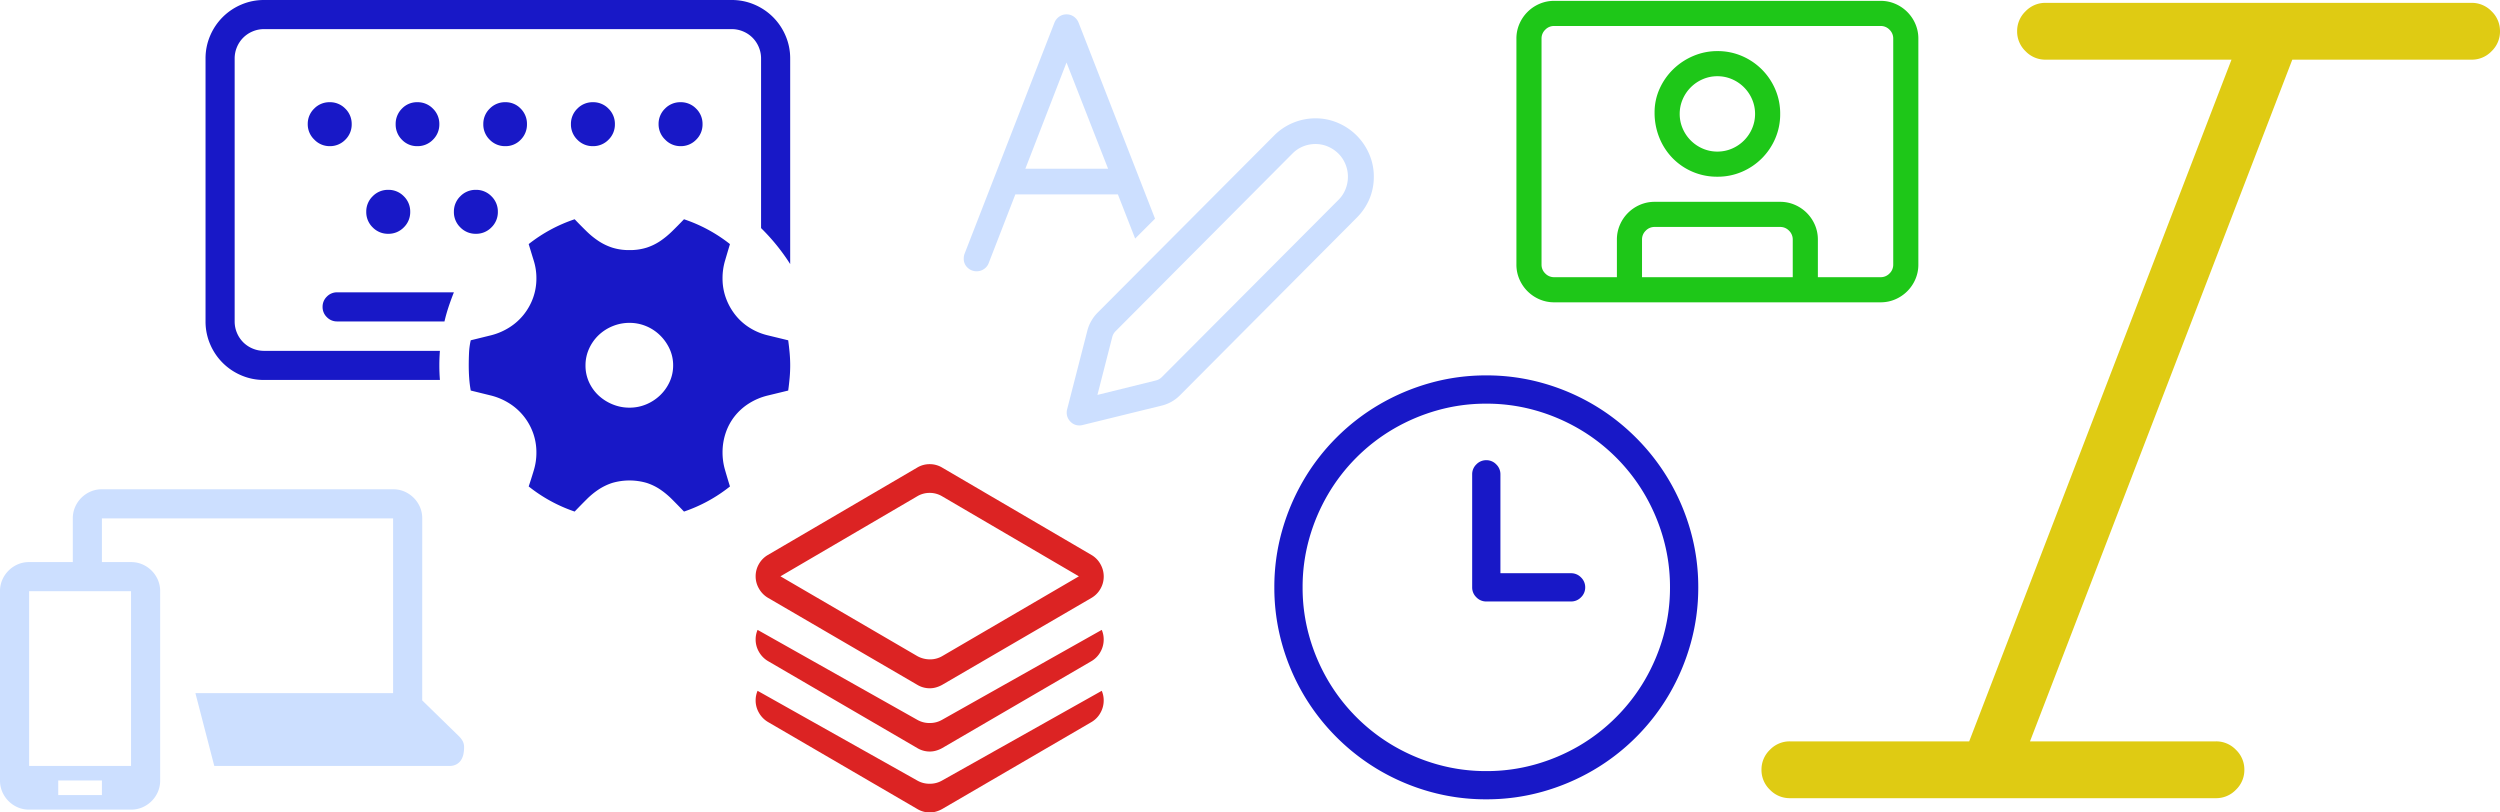
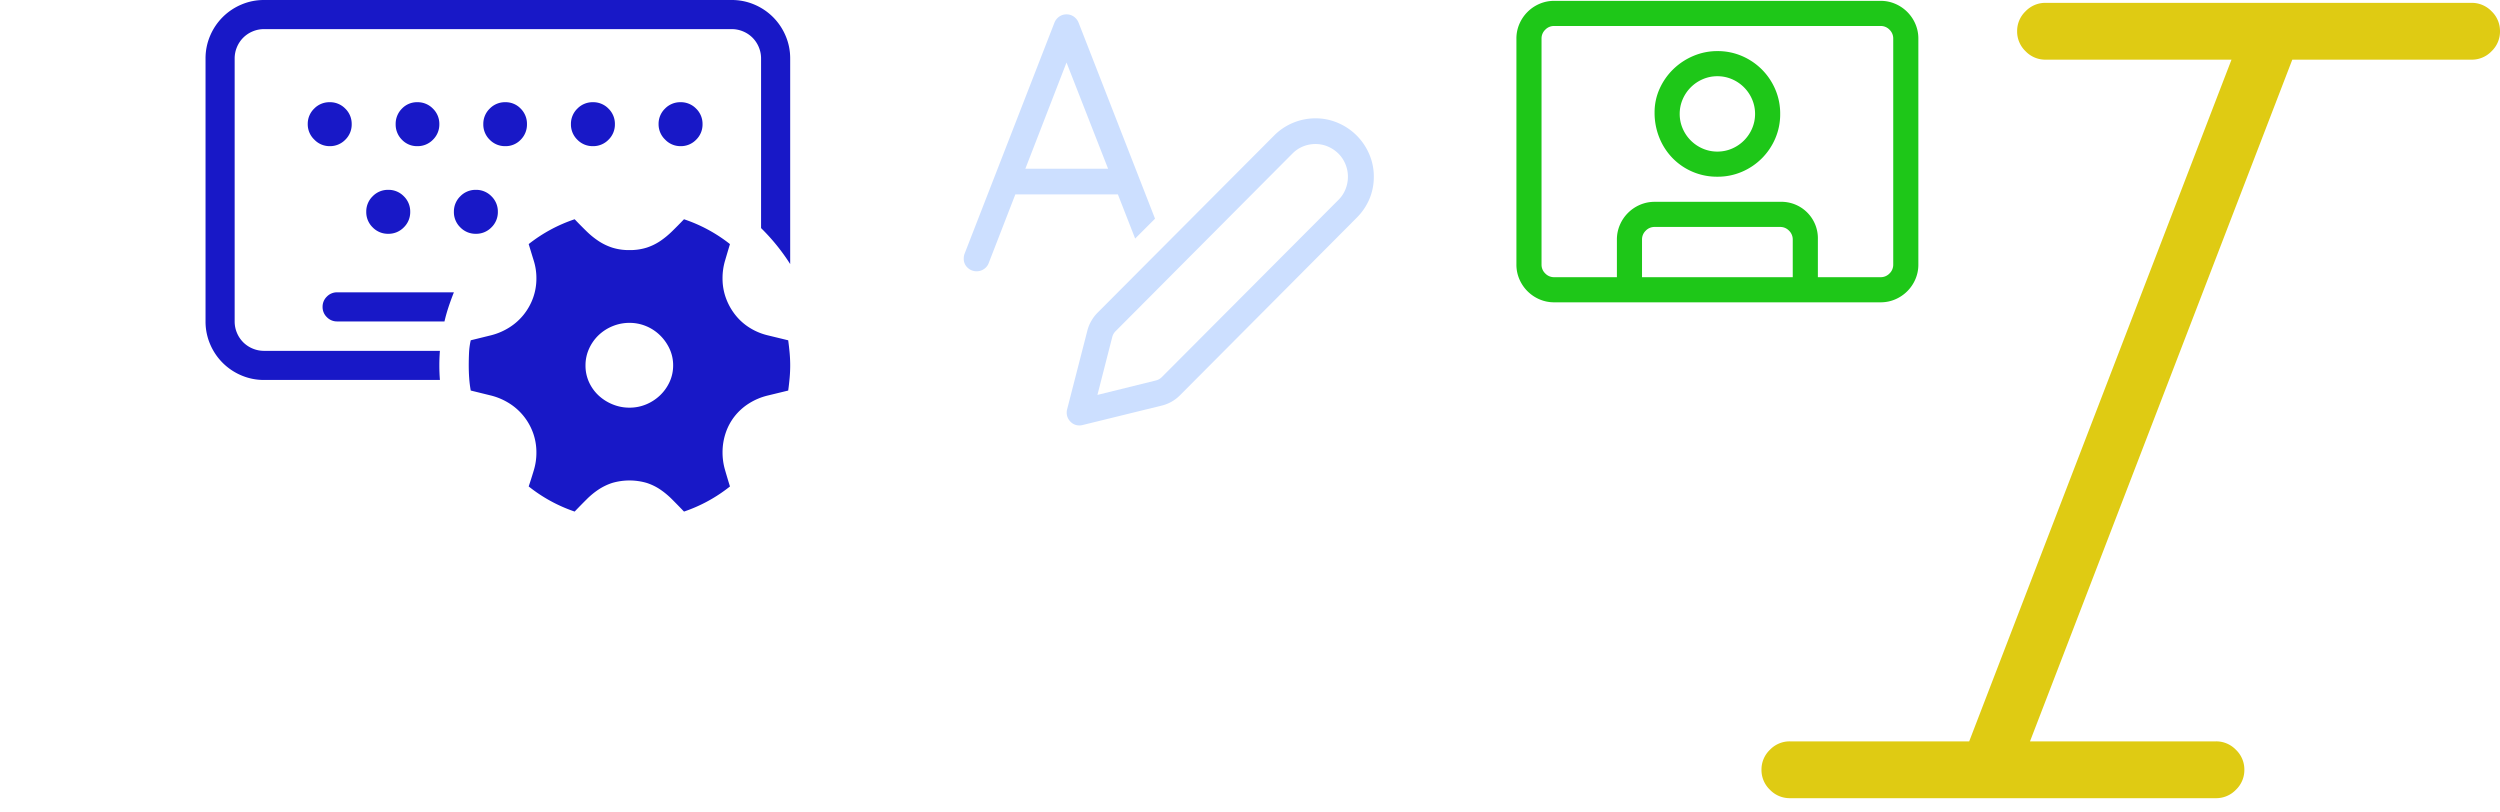
<svg xmlns="http://www.w3.org/2000/svg" width="547.344" height="177.877" viewBox="0 0 547.344 177.877">
  <g id="グループ_656" data-name="グループ 656" transform="translate(-18.229 -12.813)">
    <path id="パス_1178" data-name="パス 1178" d="M12.813-32a12.529,12.529,0,0,1-4.969-1A12.87,12.87,0,0,1,3.75-35.75,12.87,12.87,0,0,1,1-39.844a12.529,12.529,0,0,1-1-4.969v-57.562a12.529,12.529,0,0,1,1-4.969,12.87,12.87,0,0,1,2.75-4.094,12.87,12.87,0,0,1,4.094-2.75,12.529,12.529,0,0,1,4.969-1H115.188a12.529,12.529,0,0,1,4.969,1,12.87,12.87,0,0,1,4.094,2.75,12.871,12.871,0,0,1,2.75,4.094,12.529,12.529,0,0,1,1,4.969v45a44.7,44.7,0,0,0-6.375-7.875v-37.125a6.377,6.377,0,0,0-.5-2.5,6.39,6.39,0,0,0-1.375-2.062,6.39,6.39,0,0,0-2.062-1.375,6.378,6.378,0,0,0-2.5-.5H12.813a6.377,6.377,0,0,0-2.5.5,6.39,6.39,0,0,0-2.062,1.375,6.39,6.39,0,0,0-1.375,2.063,6.377,6.377,0,0,0-.5,2.5v57.563a6.377,6.377,0,0,0,.5,2.5A6.39,6.39,0,0,0,8.25-40.25a6.39,6.39,0,0,0,2.063,1.375,6.377,6.377,0,0,0,2.5.5h38.5q-.063.813-.094,1.594t-.031,1.594q0,.813.031,1.594T51.313-32Zm9.563-56a4.639,4.639,0,0,1,1.406-3.406,4.639,4.639,0,0,1,3.406-1.406,4.639,4.639,0,0,1,3.406,1.406A4.639,4.639,0,0,1,32-88a4.639,4.639,0,0,1-1.406,3.406,4.639,4.639,0,0,1-3.406,1.406,4.62,4.62,0,0,1-3.375-1.437A4.62,4.62,0,0,1,22.375-88Zm19.25,0A4.693,4.693,0,0,1,43-91.406a4.537,4.537,0,0,1,3.375-1.406,4.639,4.639,0,0,1,3.406,1.406A4.639,4.639,0,0,1,51.188-88a4.639,4.639,0,0,1-1.406,3.406,4.639,4.639,0,0,1-3.406,1.406A4.537,4.537,0,0,1,43-84.594,4.693,4.693,0,0,1,41.625-88Zm19.188,0a4.639,4.639,0,0,1,1.406-3.406,4.639,4.639,0,0,1,3.406-1.406A4.537,4.537,0,0,1,69-91.406,4.693,4.693,0,0,1,70.375-88,4.693,4.693,0,0,1,69-84.594a4.537,4.537,0,0,1-3.375,1.406,4.639,4.639,0,0,1-3.406-1.406A4.639,4.639,0,0,1,60.813-88ZM80-88a4.639,4.639,0,0,1,1.406-3.406,4.639,4.639,0,0,1,3.406-1.406,4.639,4.639,0,0,1,3.406,1.406A4.639,4.639,0,0,1,89.625-88a4.639,4.639,0,0,1-1.406,3.406,4.639,4.639,0,0,1-3.406,1.406,4.639,4.639,0,0,1-3.406-1.406A4.639,4.639,0,0,1,80-88Zm19.188,0a4.639,4.639,0,0,1,1.406-3.406A4.639,4.639,0,0,1,104-92.812a4.639,4.639,0,0,1,3.406,1.406A4.639,4.639,0,0,1,108.813-88a4.639,4.639,0,0,1-1.406,3.406A4.639,4.639,0,0,1,104-83.187a4.62,4.62,0,0,1-3.375-1.437A4.62,4.62,0,0,1,99.188-88Zm-64,19.188a4.639,4.639,0,0,1,1.406-3.406A4.639,4.639,0,0,1,40-73.625a4.639,4.639,0,0,1,3.406,1.406,4.639,4.639,0,0,1,1.406,3.406,4.639,4.639,0,0,1-1.406,3.406A4.639,4.639,0,0,1,40-64a4.639,4.639,0,0,1-3.406-1.406A4.639,4.639,0,0,1,35.188-68.812Zm19.188,0a4.639,4.639,0,0,1,1.406-3.406,4.639,4.639,0,0,1,3.406-1.406,4.639,4.639,0,0,1,3.406,1.406A4.639,4.639,0,0,1,64-68.812a4.639,4.639,0,0,1-1.406,3.406A4.639,4.639,0,0,1,59.188-64a4.639,4.639,0,0,1-3.406-1.406A4.639,4.639,0,0,1,54.375-68.812ZM80.813-3.187a33.369,33.369,0,0,1-10.062-5.5q.625-1.875,1.156-3.656a13.165,13.165,0,0,0,.531-3.781,12.471,12.471,0,0,0-.719-4.25,12.837,12.837,0,0,0-2.031-3.656,12.6,12.6,0,0,0-3.125-2.812,13.875,13.875,0,0,0-3.937-1.719l-4.562-1.125a24.788,24.788,0,0,1-.344-2.75q-.094-1.375-.094-2.75t.063-2.75a15.579,15.579,0,0,1,.375-2.75l4.563-1.125a13.875,13.875,0,0,0,3.938-1.719,12.6,12.6,0,0,0,3.125-2.812A12.837,12.837,0,0,0,71.719-50a12.471,12.471,0,0,0,.719-4.25,12.79,12.79,0,0,0-.562-3.812q-.562-1.812-1.125-3.687a33.268,33.268,0,0,1,10.063-5.437q1.375,1.438,2.625,2.656a17.773,17.773,0,0,0,2.625,2.125,12.455,12.455,0,0,0,3,1.438,12.069,12.069,0,0,0,3.75.531,12.069,12.069,0,0,0,3.75-.531,11.879,11.879,0,0,0,2.969-1.437,18.7,18.7,0,0,0,2.594-2.125q1.25-1.219,2.625-2.656a33.268,33.268,0,0,1,10.063,5.438q-.562,1.875-1.094,3.688a13.486,13.486,0,0,0-.531,3.813,12.471,12.471,0,0,0,.719,4.25,13.271,13.271,0,0,0,2,3.656,12.324,12.324,0,0,0,3.063,2.813,13.326,13.326,0,0,0,3.969,1.719l4.625,1.125q.188,1.375.313,2.75t.125,2.75q0,1.375-.125,2.75t-.312,2.75l-4.625,1.125a13.748,13.748,0,0,0-4,1.719,12.383,12.383,0,0,0-3.094,2.781,12.141,12.141,0,0,0-1.969,3.656,13.263,13.263,0,0,0-.687,4.281,13.589,13.589,0,0,0,.531,3.781q.531,1.844,1.094,3.656a33.369,33.369,0,0,1-10.062,5.5q-1.375-1.437-2.625-2.687a17.576,17.576,0,0,0-2.594-2.156,11.879,11.879,0,0,0-2.969-1.437,13.5,13.5,0,0,0-7.5,0,12.455,12.455,0,0,0-3,1.438,16.764,16.764,0,0,0-2.625,2.156Q82.187-4.625,80.813-3.187Zm-52-41.625a3.069,3.069,0,0,1-2.25-.937A3.069,3.069,0,0,1,25.625-48a3.069,3.069,0,0,1,.938-2.25,3.069,3.069,0,0,1,2.25-.937H54.375q-.625,1.563-1.156,3.156t-.906,3.219Zm73.563,9.625a8.523,8.523,0,0,0-.781-3.625A9.958,9.958,0,0,0,99.5-41.781a9.6,9.6,0,0,0-3.031-2,9.381,9.381,0,0,0-3.656-.719,9.612,9.612,0,0,0-3.687.719,9.781,9.781,0,0,0-3.062,1.969,9.456,9.456,0,0,0-2.094,2.969,8.733,8.733,0,0,0-.781,3.656,8.669,8.669,0,0,0,.781,3.688,9.186,9.186,0,0,0,2.094,2.906,10.083,10.083,0,0,0,3.063,1.938,9.612,9.612,0,0,0,3.688.719,9.381,9.381,0,0,0,3.656-.719A9.879,9.879,0,0,0,99.5-28.625a9.562,9.562,0,0,0,2.094-2.937A8.523,8.523,0,0,0,102.375-35.187Z" transform="translate(63.229 128.001)" fill="#1818c7" />
    <path id="パス_1177" data-name="パス 1177" d="M41.88-45.308l-4.351,4.351L33.75-50.625H11.294L5.449-35.552a2.662,2.662,0,0,1-1.033,1.274,2.76,2.76,0,0,1-1.56.483,2.832,2.832,0,0,1-2.021-.791A2.611,2.611,0,0,1,0-36.562a3.614,3.614,0,0,1,.044-.549,2.307,2.307,0,0,1,.132-.505L19.863-88.242a2.945,2.945,0,0,1,1.055-1.318,2.728,2.728,0,0,1,1.582-.483,2.728,2.728,0,0,1,1.582.483,2.945,2.945,0,0,1,1.055,1.318ZM22.5-79.5,13.491-56.25H31.6ZM76.992-67.28a12.339,12.339,0,0,1,4.966,1.011,13.014,13.014,0,0,1,4.065,2.747,13.014,13.014,0,0,1,2.747,4.065,12.339,12.339,0,0,1,1.011,4.966,12.389,12.389,0,0,1-.967,4.878A12.942,12.942,0,0,1,86-45.483L47.329-6.636a8.364,8.364,0,0,1-3.955,2.241L26.016-.132a3.274,3.274,0,0,1-.33.066,2.7,2.7,0,0,1-.374.022,2.631,2.631,0,0,1-1.956-.835,2.739,2.739,0,0,1-.813-1.978,2.7,2.7,0,0,1,.022-.374,3.274,3.274,0,0,1,.066-.33L27.07-20.83a8.162,8.162,0,0,1,.857-2.087,8.451,8.451,0,0,1,1.34-1.78L67.983-63.545a12.587,12.587,0,0,1,4.153-2.769A12.652,12.652,0,0,1,76.992-67.28Zm0,5.625a7.106,7.106,0,0,0-2.7.527,6.926,6.926,0,0,0-2.307,1.538L33.267-20.7a2.724,2.724,0,0,0-.747,1.274l-3.252,12.7L42.056-9.888a2.719,2.719,0,0,0,1.318-.747l38.672-38.8a6.871,6.871,0,0,0,1.538-2.329,7.272,7.272,0,0,0,.527-2.725,7.127,7.127,0,0,0-.549-2.769,7,7,0,0,0-1.516-2.285,7.37,7.37,0,0,0-2.263-1.538A6.842,6.842,0,0,0,76.992-61.655Z" transform="translate(229.229 106.001)" fill="#ccdfff" />
-     <path id="パス_1176" data-name="パス 1176" d="M8.25-11a7.987,7.987,0,0,1-3.18-.645,8.354,8.354,0,0,1-2.643-1.783A8.354,8.354,0,0,1,.645-16.07,7.987,7.987,0,0,1,0-19.25v-49.5a7.987,7.987,0,0,1,.645-3.18,8.354,8.354,0,0,1,1.783-2.643A8.354,8.354,0,0,1,5.07-76.355,7.987,7.987,0,0,1,8.25-77h71.5a7.987,7.987,0,0,1,3.18.645,8.354,8.354,0,0,1,2.643,1.783,8.354,8.354,0,0,1,1.783,2.643A7.987,7.987,0,0,1,88-68.75v49.5a7.987,7.987,0,0,1-.645,3.18,8.354,8.354,0,0,1-1.783,2.643,8.354,8.354,0,0,1-2.643,1.783A7.987,7.987,0,0,1,79.75-11ZM22-16.5v-8.25a7.987,7.987,0,0,1,.645-3.18,8.354,8.354,0,0,1,1.783-2.643,8.354,8.354,0,0,1,2.643-1.783A7.987,7.987,0,0,1,30.25-33h27.5a7.987,7.987,0,0,1,3.18.645,8.354,8.354,0,0,1,2.643,1.783,8.354,8.354,0,0,1,1.783,2.643A7.987,7.987,0,0,1,66-24.75v8.25H79.75a2.643,2.643,0,0,0,1.934-.816A2.643,2.643,0,0,0,82.5-19.25v-49.5a2.643,2.643,0,0,0-.816-1.934A2.643,2.643,0,0,0,79.75-71.5H8.25a2.643,2.643,0,0,0-1.934.816A2.643,2.643,0,0,0,5.5-68.75v49.5a2.643,2.643,0,0,0,.816,1.934A2.643,2.643,0,0,0,8.25-16.5Zm8.25-36.051a12.482,12.482,0,0,1,1.117-5.242,13.909,13.909,0,0,1,3.008-4.275,14.2,14.2,0,0,1,4.383-2.879A13.336,13.336,0,0,1,44-66a13.423,13.423,0,0,1,5.371,1.074,13.865,13.865,0,0,1,4.361,2.943,13.865,13.865,0,0,1,2.943,4.361A13.423,13.423,0,0,1,57.75-52.25a13.423,13.423,0,0,1-1.074,5.371,13.865,13.865,0,0,1-2.943,4.361,13.865,13.865,0,0,1-4.361,2.943A13.423,13.423,0,0,1,44-38.5a13.561,13.561,0,0,1-5.479-1.1A13.494,13.494,0,0,1,34.16-42.6a13.774,13.774,0,0,1-2.879-4.469A14.506,14.506,0,0,1,30.25-52.551Zm22,.3a7.987,7.987,0,0,0-.645-3.18,8.354,8.354,0,0,0-1.783-2.643,8.354,8.354,0,0,0-2.643-1.783A7.987,7.987,0,0,0,44-60.5a7.987,7.987,0,0,0-3.18.645,8.354,8.354,0,0,0-2.643,1.783,8.354,8.354,0,0,0-1.783,2.643,7.987,7.987,0,0,0-.645,3.18,7.987,7.987,0,0,0,.645,3.18,8.354,8.354,0,0,0,1.783,2.643,8.354,8.354,0,0,0,2.643,1.783A7.987,7.987,0,0,0,44-44a7.987,7.987,0,0,0,3.18-.645,8.354,8.354,0,0,0,2.643-1.783,8.354,8.354,0,0,0,1.783-2.643A7.987,7.987,0,0,0,52.25-52.25ZM27.5-16.5h33v-8.25a2.643,2.643,0,0,0-.816-1.934A2.643,2.643,0,0,0,57.75-27.5H30.25a2.643,2.643,0,0,0-1.934.816A2.643,2.643,0,0,0,27.5-24.75Z" transform="translate(350.229 90.001)" fill="#1ec718" />
-     <path id="パス_1175" data-name="パス 1175" d="M92.438-39.844l8.019,7.819a4.876,4.876,0,0,1,.847,1.1,2.777,2.777,0,0,1,.3,1.345,7.485,7.485,0,0,1-.149,1.519,3.729,3.729,0,0,1-.523,1.295,2.8,2.8,0,0,1-1,.921,3.067,3.067,0,0,1-1.519.349h-51.5L42.782-41.437h43.28v-38.25H22.313v9.563h6.375a6.177,6.177,0,0,1,2.49.5,6.479,6.479,0,0,1,2.017,1.37,6.479,6.479,0,0,1,1.37,2.017,6.178,6.178,0,0,1,.5,2.49v41.438a6.177,6.177,0,0,1-.5,2.49,6.479,6.479,0,0,1-1.37,2.017,6.479,6.479,0,0,1-2.017,1.37,6.177,6.177,0,0,1-2.49.5H6.375a6.177,6.177,0,0,1-2.49-.5,6.479,6.479,0,0,1-2.017-1.37A6.479,6.479,0,0,1,.5-19.822a6.177,6.177,0,0,1-.5-2.49V-63.75a6.177,6.177,0,0,1,.5-2.49,6.479,6.479,0,0,1,1.37-2.017,6.479,6.479,0,0,1,2.017-1.37,6.177,6.177,0,0,1,2.49-.5h9.563v-9.562a6.177,6.177,0,0,1,.5-2.49,6.479,6.479,0,0,1,1.37-2.017,6.479,6.479,0,0,1,2.017-1.37,6.178,6.178,0,0,1,2.49-.5h63.75a6.178,6.178,0,0,1,2.49.5,6.479,6.479,0,0,1,2.017,1.37,6.479,6.479,0,0,1,1.37,2.017,6.177,6.177,0,0,1,.5,2.49ZM6.375-25.5H28.688V-63.75H6.375Zm6.375,6.375h9.563v-3.187H12.75Z" transform="translate(18.229 206.001)" fill="#ccdfff" />
-     <path id="パス_1174" data-name="パス 1174" d="M5.438-57.009a5.313,5.313,0,0,1,.722-2.7,5.338,5.338,0,0,1,1.954-1.975L40.781-80.8a5.271,5.271,0,0,1,2.761-.765A5.271,5.271,0,0,1,46.3-80.8L78.971-61.682a5.293,5.293,0,0,1,1.954,2,5.428,5.428,0,0,1,.722,2.719,5.313,5.313,0,0,1-.722,2.7,5.338,5.338,0,0,1-1.954,1.975L46.3-33.262a6.261,6.261,0,0,1-1.3.552,4.881,4.881,0,0,1-1.423.212,5.271,5.271,0,0,1-2.761-.765L8.156-52.293a5.453,5.453,0,0,1-1.975-2A5.309,5.309,0,0,1,5.438-57.009ZM43.585-38.827a5.278,5.278,0,0,0,2.719-.722L76.21-57.009,46.3-74.511a5.271,5.271,0,0,0-2.761-.765,5.271,5.271,0,0,0-2.761.765l-29.906,17.5L40.824-39.549a5.453,5.453,0,0,0,1.317.531A5.624,5.624,0,0,0,43.585-38.827ZM5.438-43.16a5.269,5.269,0,0,1,.425-2.124l35,19.711a5.3,5.3,0,0,0,2.676.68,5.3,5.3,0,0,0,2.676-.68l35-19.711a5.269,5.269,0,0,1,.425,2.124,5.428,5.428,0,0,1-.722,2.719,5.293,5.293,0,0,1-1.954,2L46.3-19.414a6.261,6.261,0,0,1-1.3.552,4.882,4.882,0,0,1-1.423.212,5.271,5.271,0,0,1-2.761-.765L8.156-38.445a5.453,5.453,0,0,1-1.975-2A5.309,5.309,0,0,1,5.438-43.16Zm0,13.339a5.269,5.269,0,0,1,.425-2.124l35,19.668a5.3,5.3,0,0,0,2.676.68,5.3,5.3,0,0,0,2.676-.68l35-19.668a5.269,5.269,0,0,1,.425,2.124,5.428,5.428,0,0,1-.722,2.719,5.293,5.293,0,0,1-1.954,2L46.3-6.075a6.261,6.261,0,0,1-1.3.552,4.882,4.882,0,0,1-1.423.212,5.271,5.271,0,0,1-2.761-.765L8.156-25.106a5.453,5.453,0,0,1-1.975-2A5.309,5.309,0,0,1,5.438-29.821Z" transform="translate(178.229 196.001)" fill="#dc2323" />
+     <path id="パス_1176" data-name="パス 1176" d="M8.25-11a7.987,7.987,0,0,1-3.18-.645,8.354,8.354,0,0,1-2.643-1.783A8.354,8.354,0,0,1,.645-16.07,7.987,7.987,0,0,1,0-19.25v-49.5a7.987,7.987,0,0,1,.645-3.18,8.354,8.354,0,0,1,1.783-2.643A8.354,8.354,0,0,1,5.07-76.355,7.987,7.987,0,0,1,8.25-77h71.5a7.987,7.987,0,0,1,3.18.645,8.354,8.354,0,0,1,2.643,1.783,8.354,8.354,0,0,1,1.783,2.643A7.987,7.987,0,0,1,88-68.75v49.5a7.987,7.987,0,0,1-.645,3.18,8.354,8.354,0,0,1-1.783,2.643,8.354,8.354,0,0,1-2.643,1.783A7.987,7.987,0,0,1,79.75-11ZM22-16.5v-8.25a7.987,7.987,0,0,1,.645-3.18,8.354,8.354,0,0,1,1.783-2.643,8.354,8.354,0,0,1,2.643-1.783A7.987,7.987,0,0,1,30.25-33h27.5A7.987,7.987,0,0,1,66-24.75v8.25H79.75a2.643,2.643,0,0,0,1.934-.816A2.643,2.643,0,0,0,82.5-19.25v-49.5a2.643,2.643,0,0,0-.816-1.934A2.643,2.643,0,0,0,79.75-71.5H8.25a2.643,2.643,0,0,0-1.934.816A2.643,2.643,0,0,0,5.5-68.75v49.5a2.643,2.643,0,0,0,.816,1.934A2.643,2.643,0,0,0,8.25-16.5Zm8.25-36.051a12.482,12.482,0,0,1,1.117-5.242,13.909,13.909,0,0,1,3.008-4.275,14.2,14.2,0,0,1,4.383-2.879A13.336,13.336,0,0,1,44-66a13.423,13.423,0,0,1,5.371,1.074,13.865,13.865,0,0,1,4.361,2.943,13.865,13.865,0,0,1,2.943,4.361A13.423,13.423,0,0,1,57.75-52.25a13.423,13.423,0,0,1-1.074,5.371,13.865,13.865,0,0,1-2.943,4.361,13.865,13.865,0,0,1-4.361,2.943A13.423,13.423,0,0,1,44-38.5a13.561,13.561,0,0,1-5.479-1.1A13.494,13.494,0,0,1,34.16-42.6a13.774,13.774,0,0,1-2.879-4.469A14.506,14.506,0,0,1,30.25-52.551Zm22,.3a7.987,7.987,0,0,0-.645-3.18,8.354,8.354,0,0,0-1.783-2.643,8.354,8.354,0,0,0-2.643-1.783A7.987,7.987,0,0,0,44-60.5a7.987,7.987,0,0,0-3.18.645,8.354,8.354,0,0,0-2.643,1.783,8.354,8.354,0,0,0-1.783,2.643,7.987,7.987,0,0,0-.645,3.18,7.987,7.987,0,0,0,.645,3.18,8.354,8.354,0,0,0,1.783,2.643,8.354,8.354,0,0,0,2.643,1.783A7.987,7.987,0,0,0,44-44a7.987,7.987,0,0,0,3.18-.645,8.354,8.354,0,0,0,2.643-1.783,8.354,8.354,0,0,0,1.783-2.643A7.987,7.987,0,0,0,52.25-52.25ZM27.5-16.5h33v-8.25a2.643,2.643,0,0,0-.816-1.934A2.643,2.643,0,0,0,57.75-27.5H30.25a2.643,2.643,0,0,0-1.934.816A2.643,2.643,0,0,0,27.5-24.75Z" transform="translate(350.229 90.001)" fill="#1ec718" />
    <path id="パス_1173" data-name="パス 1173" d="M174.125-186.562a5.977,5.977,0,0,1,4.373,1.846,5.976,5.976,0,0,1,1.846,4.373,5.976,5.976,0,0,1-1.846,4.373,5.976,5.976,0,0,1-4.373,1.846H134.869L77.443-24.875h40.713a5.976,5.976,0,0,1,4.373,1.846,5.976,5.976,0,0,1,1.846,4.373,5.976,5.976,0,0,1-1.846,4.373,5.976,5.976,0,0,1-4.373,1.846H24.875A5.976,5.976,0,0,1,20.5-14.284a5.976,5.976,0,0,1-1.846-4.373A5.976,5.976,0,0,1,20.5-23.029a5.976,5.976,0,0,1,4.373-1.846H64.131l57.426-149.25H80.844a5.976,5.976,0,0,1-4.373-1.846,5.976,5.976,0,0,1-1.846-4.373,5.976,5.976,0,0,1,1.846-4.373,5.976,5.976,0,0,1,4.373-1.846Z" transform="translate(385.229 200.001)" fill="#dfcb13" />
-     <path id="パス_1172" data-name="パス 1172" d="M0-52.594A45.165,45.165,0,0,1,1.668-64.9,47.337,47.337,0,0,1,6.357-75.99a46.184,46.184,0,0,1,7.251-9.4,46.184,46.184,0,0,1,9.4-7.251A47.337,47.337,0,0,1,34.1-97.332,45.165,45.165,0,0,1,46.406-99a45.165,45.165,0,0,1,12.3,1.668,46.873,46.873,0,0,1,11.07,4.689,46.614,46.614,0,0,1,9.4,7.275,46.613,46.613,0,0,1,7.275,9.4A46.874,46.874,0,0,1,91.145-64.9a45.166,45.166,0,0,1,1.668,12.3,45.166,45.166,0,0,1-1.668,12.3A47.337,47.337,0,0,1,86.456-29.2,46.184,46.184,0,0,1,79.2-19.8a46.184,46.184,0,0,1-9.4,7.251A47.337,47.337,0,0,1,58.709-7.855a45.165,45.165,0,0,1-12.3,1.668A45.345,45.345,0,0,1,34.055-7.855a46.873,46.873,0,0,1-11.07-4.689A46.48,46.48,0,0,1,13.608-19.8a46.479,46.479,0,0,1-7.251-9.378A46.768,46.768,0,0,1,1.668-40.267,45.426,45.426,0,0,1,0-52.594Zm86.625,0a39.042,39.042,0,0,0-1.45-10.683,41.2,41.2,0,0,0-4.061-9.6,39.977,39.977,0,0,0-6.284-8.145A39.978,39.978,0,0,0,66.685-87.3a41.2,41.2,0,0,0-9.6-4.061,39.043,39.043,0,0,0-10.683-1.45,39.042,39.042,0,0,0-10.683,1.45,41.2,41.2,0,0,0-9.6,4.061,39.978,39.978,0,0,0-8.145,6.284A39.978,39.978,0,0,0,11.7-72.872a41.2,41.2,0,0,0-4.061,9.6,39.042,39.042,0,0,0-1.45,10.683,39.042,39.042,0,0,0,1.45,10.683,41.2,41.2,0,0,0,4.061,9.6,39.977,39.977,0,0,0,6.284,8.145,39.977,39.977,0,0,0,8.145,6.284,41.2,41.2,0,0,0,9.6,4.061,39.042,39.042,0,0,0,10.683,1.45,39.042,39.042,0,0,0,10.683-1.45,41.2,41.2,0,0,0,9.6-4.061A39.977,39.977,0,0,0,74.83-24.17a39.977,39.977,0,0,0,6.284-8.145,41.2,41.2,0,0,0,4.061-9.6A39.042,39.042,0,0,0,86.625-52.594ZM46.406-49.5a2.973,2.973,0,0,1-2.175-.918,2.973,2.973,0,0,1-.918-2.175v-24.75a2.973,2.973,0,0,1,.918-2.175,2.973,2.973,0,0,1,2.175-.918,2.973,2.973,0,0,1,2.175.918,2.973,2.973,0,0,1,.918,2.175v21.656H64.969a2.973,2.973,0,0,1,2.175.918,2.973,2.973,0,0,1,.918,2.175,2.973,2.973,0,0,1-.918,2.175,2.973,2.973,0,0,1-2.175.918Z" transform="translate(297.229 194.001)" fill="#1818c7" />
  </g>
</svg>